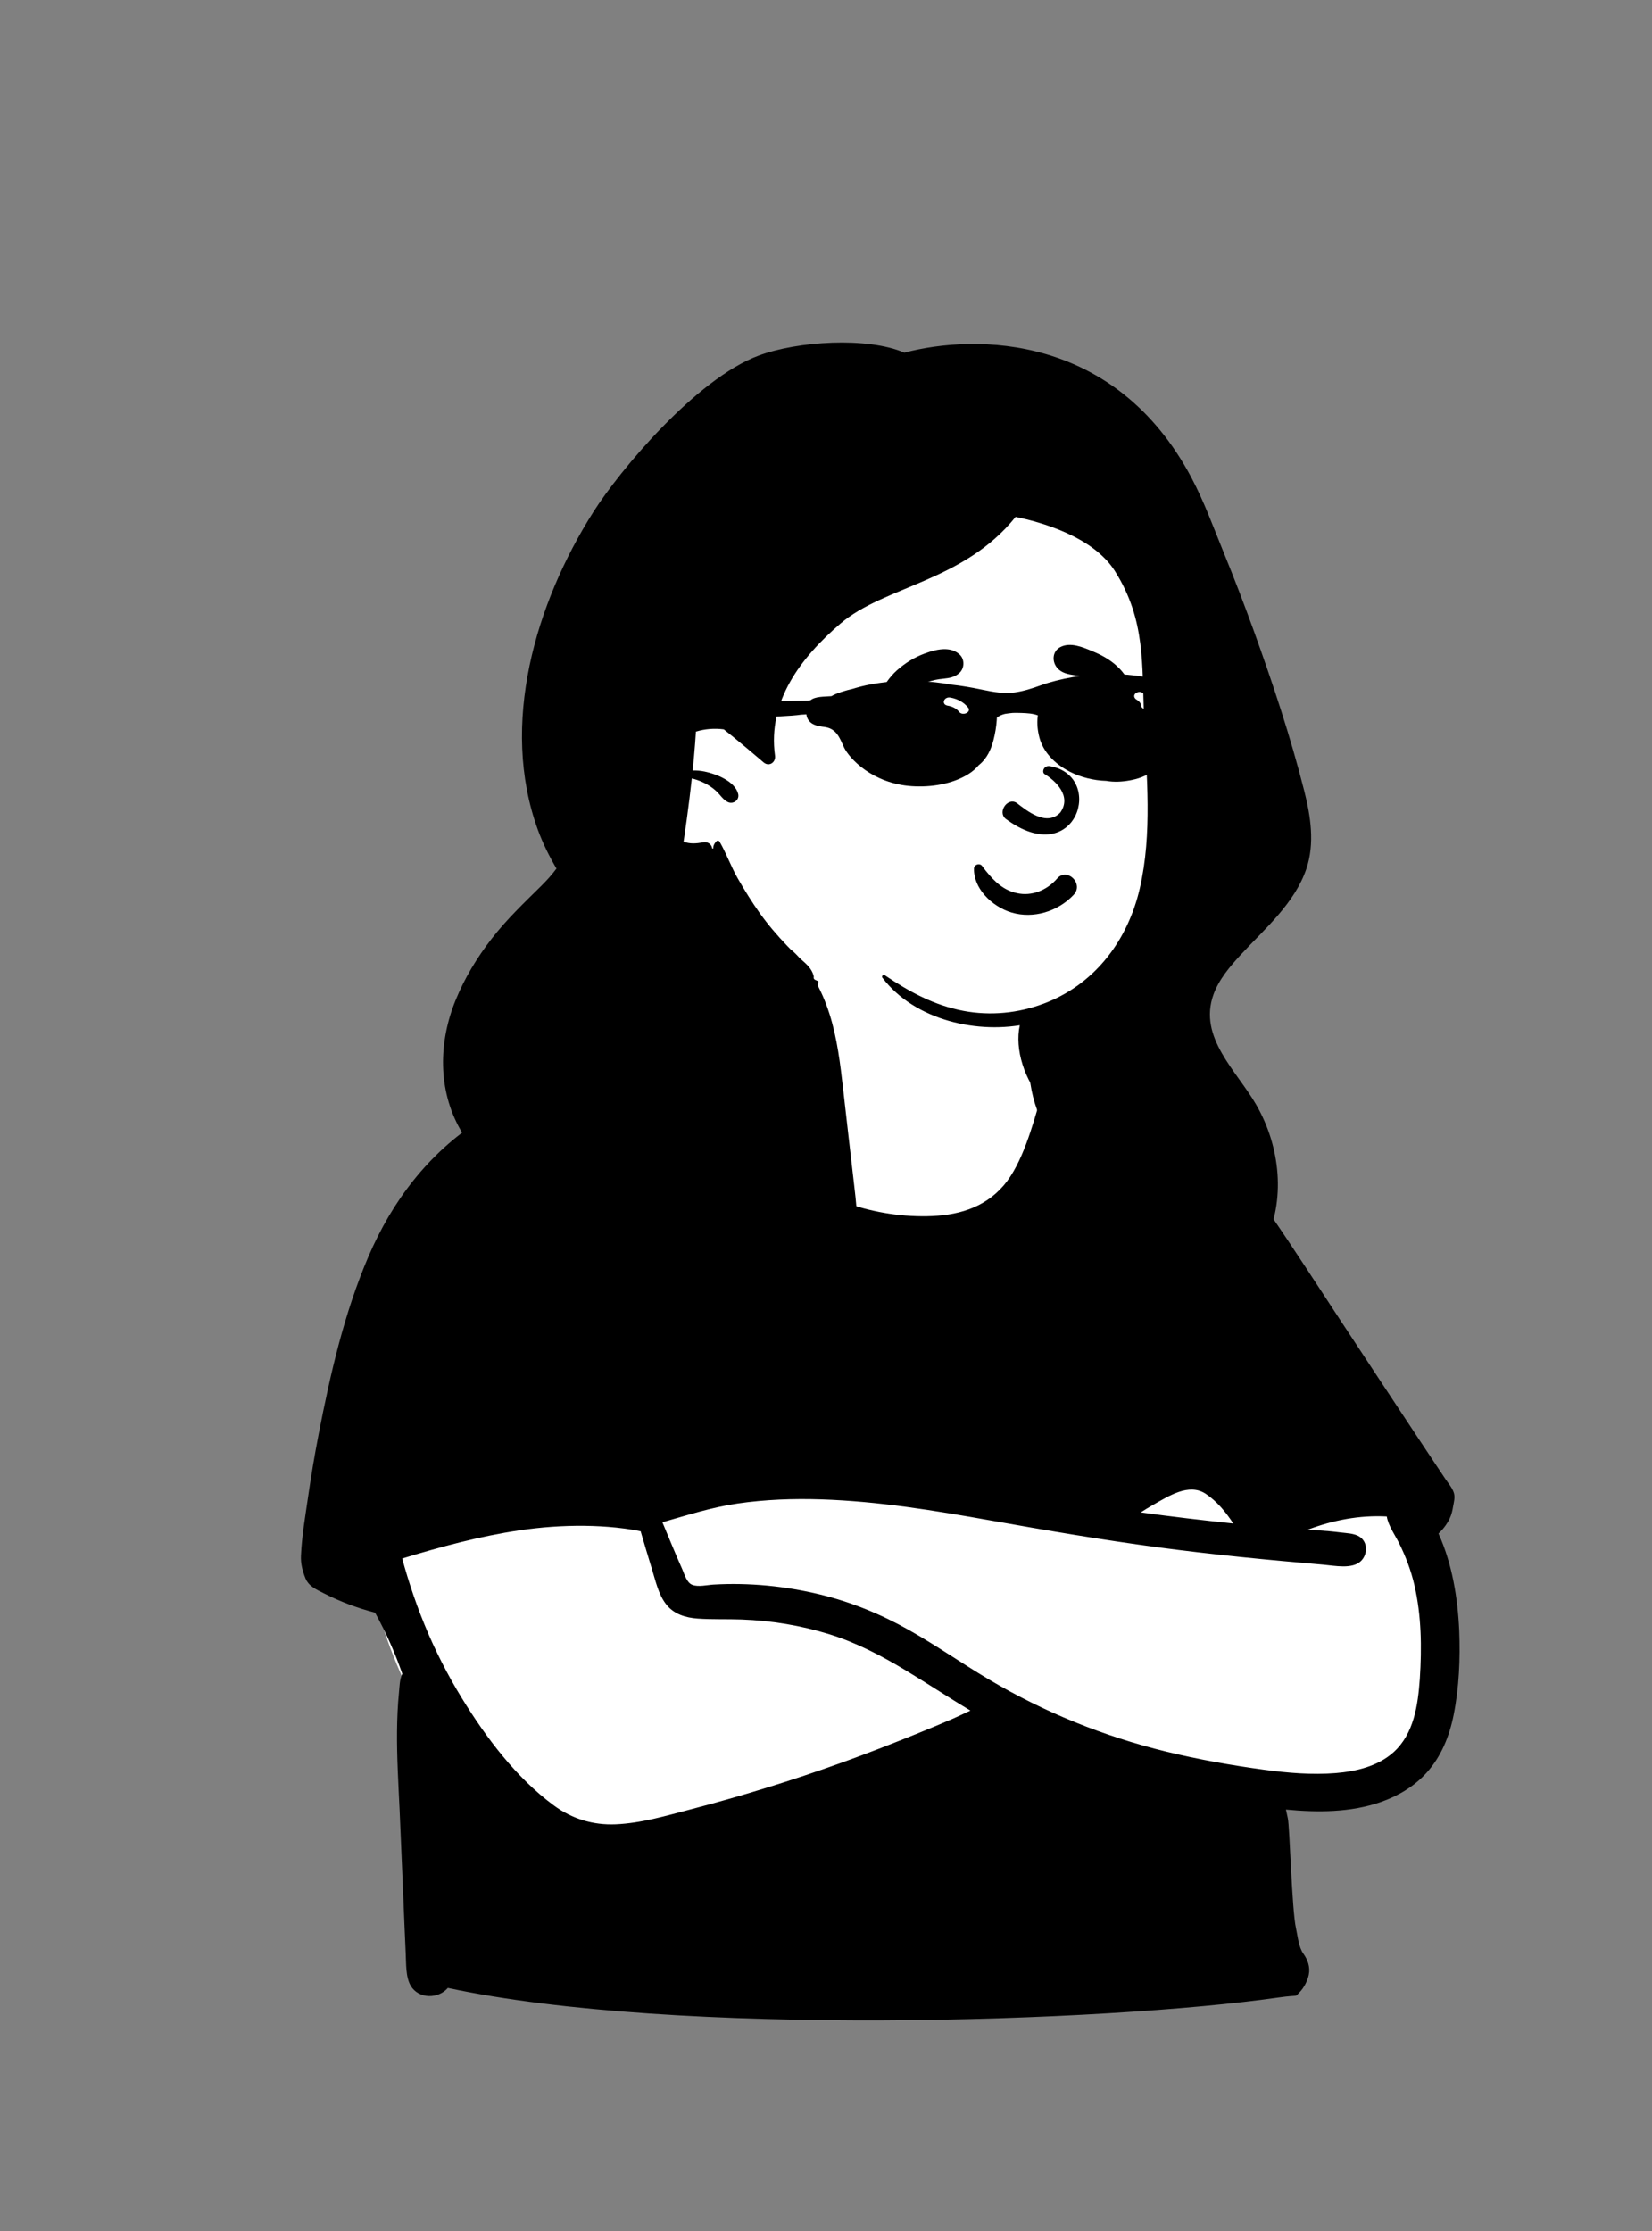
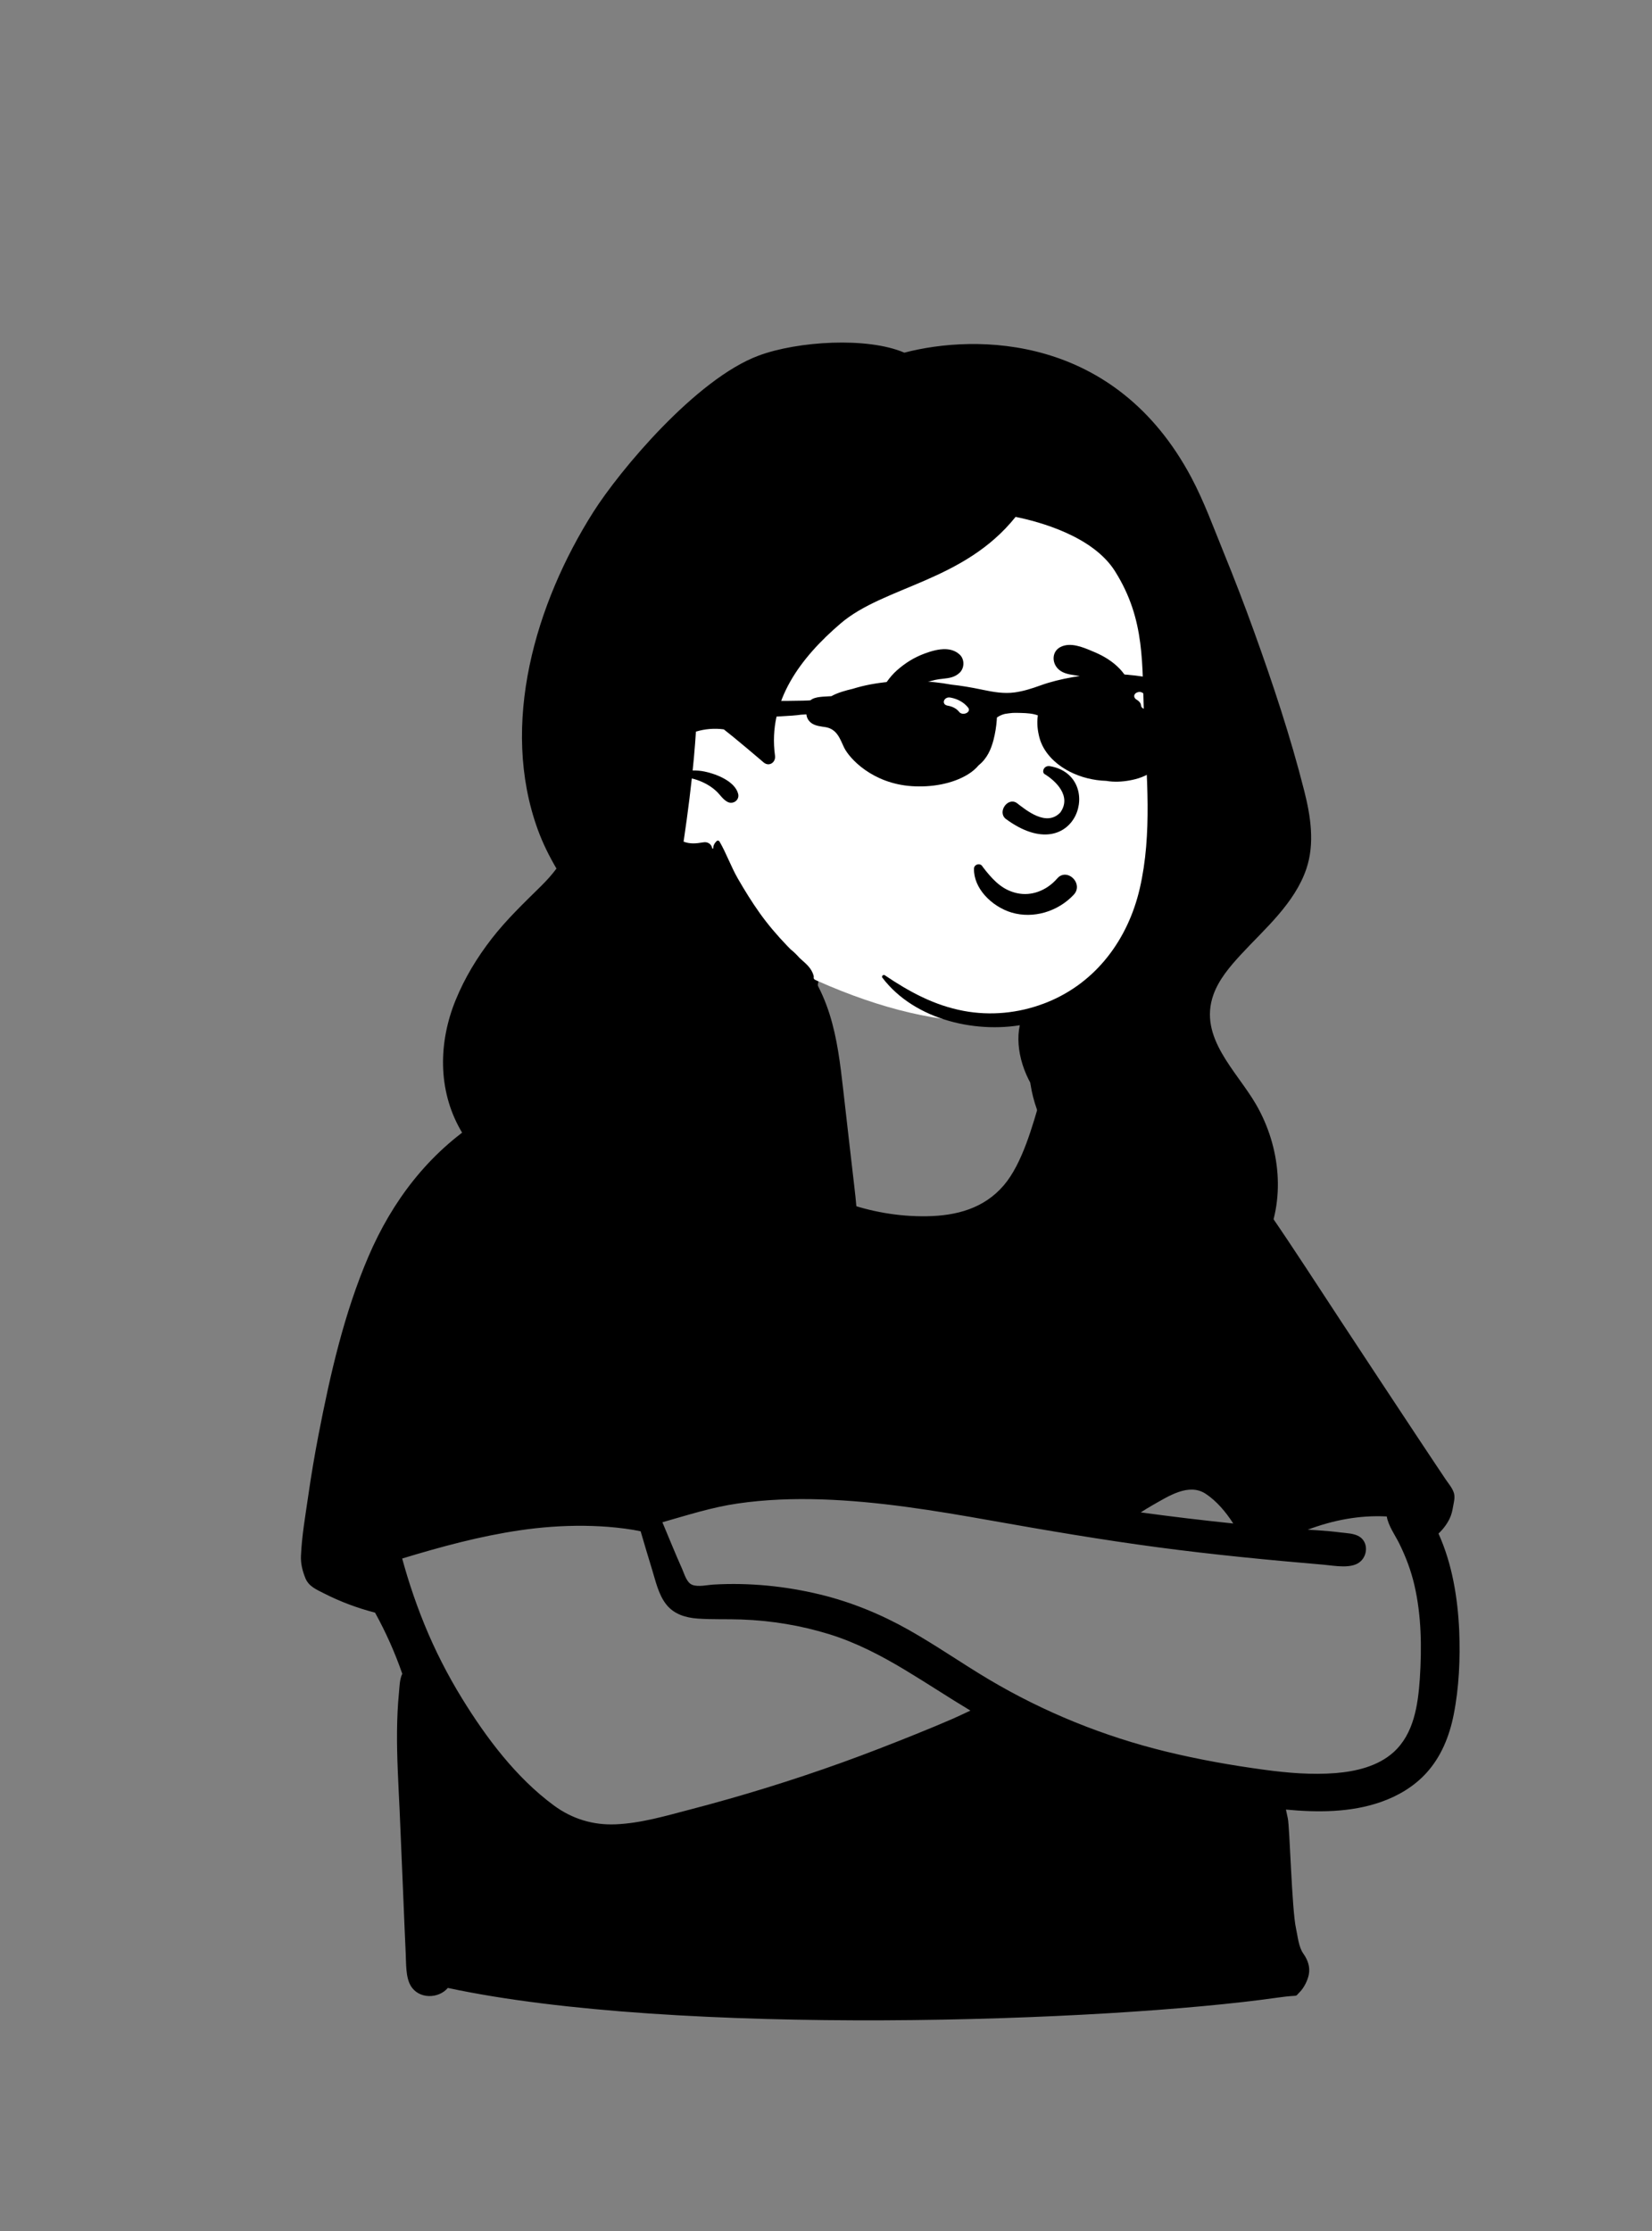
<svg xmlns="http://www.w3.org/2000/svg" width="117" height="158" viewBox="0 0 117 158" fill="none">
  <rect x="0" y="0" width="117" height="158" fill="#808080" stroke="none" />
-   <path fill-rule="evenodd" clip-rule="evenodd" d="M84.768 90.288C83.876 89.972 83.017 89.606 82.234 89.067C79.977 87.392 78.504 84.872 77.114 82.484C75.155 79.011 73.759 75.311 72.794 71.45C72.38 69.791 72.239 67.868 71.297 66.397C69.162 63.318 62.901 63.717 59.576 64.258C57.35 64.65 56.89 67.134 56.384 68.971C55.963 70.498 55.688 72.042 55.456 73.607C54.906 73.967 54.285 74.26 53.692 74.515C47.237 76.488 46.103 80.145 43.637 85.795C39.473 94.006 28.174 97.221 26.467 106.939C25.367 113.355 28.494 119.391 31.718 124.724C34.721 130.55 38.913 133.346 45.589 131.97C51.85 130.57 57.868 128.228 64.019 126.419C66.999 125.689 69.973 123.79 73.107 124.452C79.565 125.897 86.2 126.577 92.817 126.389C102.109 126.764 102.108 117.875 101.154 110.992C100.486 100.28 95.065 93.402 84.768 90.288Z" fill="white" />
  <path fill-rule="evenodd" clip-rule="evenodd" d="M85.389 105.788C86.165 106.3 86.818 107.076 87.343 107.892C85.154 107.665 82.969 107.404 80.79 107.106C81.075 106.924 81.363 106.746 81.657 106.579C82.732 105.975 84.189 104.997 85.389 105.788ZM49.028 112.236C48.627 112.079 48.472 111.47 48.316 111.121C47.826 110.025 47.378 108.911 46.913 107.805C48.68 107.303 50.398 106.746 52.228 106.479C54.196 106.191 56.193 106.122 58.179 106.186C62.202 106.317 66.187 106.972 70.142 107.675C74.092 108.377 78.042 109.051 82.02 109.58C85.918 110.099 89.827 110.478 93.744 110.811C94.505 110.876 95.774 111.149 96.386 110.552C96.871 110.079 96.887 109.207 96.28 108.823C95.903 108.583 95.355 108.58 94.924 108.524C94.38 108.455 93.835 108.408 93.288 108.372C93.065 108.358 92.843 108.344 92.62 108.331C94.408 107.658 96.276 107.292 98.215 107.394C98.325 108.058 98.819 108.741 99.09 109.289C99.562 110.245 99.93 111.212 100.171 112.252C100.676 114.424 100.698 116.679 100.556 118.895C100.425 120.743 100.143 122.786 98.689 124.095C97.588 125.086 96.035 125.452 94.594 125.568C92.919 125.702 91.218 125.559 89.557 125.335C87.228 125.021 84.888 124.606 82.604 124.05C78.181 122.972 73.942 121.258 70.03 118.933C68.123 117.799 66.303 116.524 64.369 115.434C62.399 114.322 60.302 113.46 58.101 112.925C55.637 112.326 53.062 112.07 50.53 112.218C50.09 112.244 49.456 112.403 49.028 112.236ZM46.173 111.124C46.432 111.961 46.63 112.917 47.183 113.62C47.73 114.318 48.556 114.564 49.411 114.626C50.443 114.7 51.486 114.653 52.52 114.691C54.64 114.769 56.731 115.112 58.758 115.742C60.646 116.329 62.399 117.244 64.088 118.259C65.65 119.198 67.166 120.206 68.728 121.142C68.312 121.332 67.901 121.538 67.488 121.717C66.621 122.092 65.749 122.454 64.873 122.807C63.145 123.503 61.41 124.182 59.657 124.813C56.123 126.085 52.53 127.196 48.894 128.143C47.16 128.595 45.402 129.122 43.6 129.197C42.003 129.264 40.523 128.814 39.235 127.867C36.563 125.904 34.437 123.07 32.718 120.274C31.697 118.613 30.806 116.868 30.069 115.064C29.696 114.152 29.358 113.225 29.054 112.288C28.911 111.848 28.776 111.405 28.648 110.96C28.591 110.765 28.537 110.569 28.484 110.373C31.216 109.542 33.981 108.791 36.811 108.375C38.322 108.152 39.853 108.04 41.38 108.056C42.138 108.064 42.896 108.105 43.65 108.183C44.056 108.225 44.46 108.279 44.863 108.346C45.029 108.374 45.2 108.414 45.372 108.444C45.634 109.339 45.898 110.233 46.173 111.124ZM102.657 107.567C102.804 107.27 102.866 106.977 102.919 106.654C102.959 106.408 103.066 106.061 102.972 105.74C102.868 105.382 102.582 105.061 102.377 104.755C102.151 104.418 101.925 104.079 101.699 103.741C101.248 103.064 100.797 102.387 100.348 101.709C98.511 98.942 96.687 96.166 94.859 93.392C93.238 90.931 91.644 88.447 89.973 86.019C88.544 83.942 86.987 81.899 85.031 80.284C82.559 78.242 79.614 77.28 76.539 76.53C76.203 76.182 75.754 75.993 75.275 76.031C74.597 75.265 74.059 74.73 73.815 73.756C73.698 73.29 73.734 71.979 73.278 71.703C72.737 71.375 72.454 71.809 72.305 72.298C71.805 73.935 72.379 76.135 73.698 77.774C73.142 79.689 72.405 82.411 71.09 83.945C69.682 85.588 67.735 86.099 65.634 86.133C61.627 86.197 57.625 84.713 54.569 82.141C53.639 81.359 52.777 80.486 51.996 79.557C51.411 78.861 50.718 77.785 50.26 76.973C50.26 76.656 49.885 76.325 53.705 76.069C57.524 75.813 57.813 70.601 57.898 69.891C57.968 69.316 58.261 68.421 57.854 67.952C57.681 67.752 57.326 67.72 57.107 67.856C56.694 68.111 56.558 68.765 56.428 69.21C56.246 69.832 55.651 73.693 54.524 74.14C53.996 74.349 53.391 74.353 52.833 74.392C52.144 74.44 51.453 74.475 50.766 74.555C50.513 74.584 50.237 74.666 49.987 74.668C49.824 74.67 49.657 74.591 49.499 74.536C48.969 74.349 48.439 74.489 47.893 74.562C43.063 75.21 38.09 76.686 33.97 79.343C30.338 81.685 27.78 85.052 26.092 88.99C24.369 93.008 23.382 97.354 22.555 101.632C22.278 103.065 22.036 104.505 21.828 105.95C21.627 107.346 21.375 108.773 21.315 110.184C21.291 110.742 21.425 111.26 21.631 111.77C21.863 112.343 22.411 112.57 22.937 112.837C24.091 113.426 25.308 113.882 26.562 114.205C27.328 115.594 27.973 117.038 28.491 118.536C28.299 118.915 28.295 119.482 28.258 119.851C28.166 120.77 28.127 121.694 28.119 122.617C28.102 124.467 28.214 126.315 28.301 128.162C28.39 130.035 28.685 137.427 28.733 138.329C28.77 139.031 28.72 140.011 29.091 140.634C29.66 141.591 31.066 141.558 31.717 140.783C47.893 144.249 78.299 143.205 90.546 141.461C92.139 141.234 91.639 141.486 92.044 141.084C92.348 140.783 92.607 140.267 92.691 139.852C92.803 139.299 92.622 138.798 92.304 138.35C91.97 137.879 91.909 137.117 91.785 136.557C91.491 135.234 91.345 129.421 91.208 128.777C91.165 128.576 91.124 128.364 91.074 128.152C93.32 128.364 95.661 128.364 97.798 127.615C99.01 127.191 100.14 126.524 101.01 125.571C102.063 124.418 102.649 122.966 102.951 121.451C103.34 119.497 103.422 117.473 103.346 115.487C103.24 113.139 102.849 110.759 101.879 108.604C102.198 108.308 102.466 107.952 102.657 107.567Z" fill="black" />
  <path fill-rule="evenodd" clip-rule="evenodd" d="M84.458 48.639C84.068 42.273 81.996 35.055 75.895 31.929C62.447 26.55 44.766 40.097 43.83 53.935C43.504 58.673 46.142 63.849 50.965 65.166C52.037 66.582 53.658 67.446 55.259 68.197C74.321 78.054 86.634 70.041 84.458 48.639Z" fill="white" />
  <path fill-rule="evenodd" clip-rule="evenodd" d="M88.8 44.68C88.126 42.815 87.415 40.965 86.666 39.129C85.937 37.342 85.278 35.516 84.373 33.814C78.965 23.646 69.132 23.646 64.049 24.975C61.413 23.843 56.475 24.162 53.73 25.184C49.287 26.837 43.87 33.342 42.018 36.265C37.929 42.718 35.377 51.307 38.093 58.764C38.448 59.738 38.901 60.641 39.411 61.511C39.09 61.944 38.72 62.355 38.311 62.759C37.094 63.959 35.877 65.119 34.826 66.472C33.782 67.817 32.916 69.247 32.271 70.823C31.056 73.797 30.997 77.164 32.604 80.001C34.002 82.47 36.479 84.308 39.269 84.483C39.412 84.503 39.556 84.521 39.7 84.536C40.069 85.143 40.52 85.702 41.035 86.189C42.611 87.683 46.368 88.45 48.512 88.499C48.621 88.587 48.732 88.675 48.843 88.762C50.155 89.79 51.531 90.828 53.036 91.56C54.056 92.056 55.393 92.471 56.457 92.113C56.939 92.434 57.731 92.367 58.21 92.103C58.996 91.672 59.636 90.894 60.025 90.097C60.969 88.164 60.742 86.049 60.5 83.983C60.233 81.702 59.976 79.419 59.715 77.138C59.511 75.354 59.297 73.54 58.753 71.822C58.471 70.932 58.103 70.076 57.626 69.272C57.639 69.204 57.637 69.136 57.617 69.073C57.461 68.567 57.139 68.302 56.757 67.958C56.707 67.914 56.658 67.869 56.61 67.823C56.419 67.606 56.214 67.405 55.996 67.234C55.911 67.149 55.828 67.063 55.745 66.977C55.054 66.255 54.401 65.497 53.821 64.684C53.258 63.896 52.75 63.073 52.266 62.235C51.774 61.383 51.449 60.442 50.958 59.596C50.916 59.523 50.809 59.508 50.749 59.569C50.597 59.725 50.5 59.899 50.518 60.083L50.442 60.094C50.413 59.818 50.158 59.592 49.811 59.653C49.291 59.743 48.864 59.777 48.414 59.605C48.493 59.082 48.566 58.558 48.638 58.033C48.769 57.066 48.892 56.097 48.996 55.128C49.25 55.188 49.502 55.275 49.748 55.386C50.099 55.542 50.431 55.753 50.714 56.012C50.994 56.268 51.187 56.613 51.528 56.791C51.92 56.995 52.393 56.658 52.278 56.216C52.045 55.322 50.726 54.811 49.909 54.642C49.629 54.583 49.342 54.559 49.056 54.565C49.121 53.943 49.178 53.32 49.225 52.697C49.248 52.402 49.268 52.108 49.288 51.812C49.923 51.62 50.602 51.563 51.263 51.653C51.48 51.826 51.698 51.997 51.909 52.17C52.577 52.721 53.242 53.274 53.9 53.838C53.959 53.889 54.018 53.939 54.077 53.99C54.468 54.325 54.954 53.993 54.889 53.519C54.353 49.636 56.739 46.547 59.533 44.154C62.626 41.504 68.25 41.196 71.928 36.606C73.622 36.95 77.404 37.97 78.965 40.449C81.15 43.923 80.865 47.035 81.031 50.976C81.198 54.919 81.621 59.032 80.722 62.921C79.894 66.506 77.65 69.569 74.169 70.978C74.082 71.013 73.995 71.046 73.908 71.079C72.108 71.755 70.143 71.947 68.25 71.591C66.154 71.196 64.404 70.24 62.66 69.064C62.559 68.997 62.413 69.134 62.489 69.235C64.787 72.27 69.301 73.285 72.882 72.483C73.049 72.445 73.216 72.404 73.381 72.359C72.58 74.655 72.741 77.175 73.784 79.41C74.412 80.755 75.369 81.919 76.534 82.837C77.819 83.848 79.413 84.665 80.304 86.084C81.121 87.385 80.878 88.847 79.481 89.598C79.129 89.788 78.993 90.403 79.342 90.674C79.476 90.776 79.609 90.88 79.746 90.983C80.528 91.571 82.677 92.677 83.025 92.718C86.117 93.083 88.195 90.821 89.527 88.153C91.091 85.021 90.684 81.204 88.961 78.222C87.579 75.829 84.856 73.471 85.939 70.442C86.325 69.361 87.115 68.438 87.882 67.605C88.757 66.656 89.697 65.768 90.536 64.786C91.37 63.81 92.109 62.749 92.522 61.525C93.125 59.736 92.825 57.801 92.372 56.015C91.402 52.181 90.142 48.398 88.8 44.68Z" fill="black" />
  <path fill-rule="evenodd" clip-rule="evenodd" d="M73.994 64.617C73.237 64.835 72.425 64.855 71.654 64.629C70.955 64.424 70.237 63.974 69.722 63.379C69.264 62.849 68.968 62.206 68.98 61.52C68.981 61.441 69.009 61.376 69.053 61.325C69.099 61.27 69.164 61.233 69.234 61.217C69.306 61.2 69.381 61.206 69.446 61.235C69.504 61.261 69.554 61.306 69.586 61.372C69.665 61.476 69.744 61.578 69.823 61.677C70.459 62.46 71.075 63.045 72.031 63.254C72.55 63.368 73.068 63.318 73.544 63.144C74.053 62.958 74.513 62.631 74.874 62.213C75.037 62.024 75.229 61.946 75.417 61.945C75.63 61.944 75.841 62.042 76 62.2C76.156 62.355 76.26 62.566 76.27 62.787C76.278 62.98 76.215 63.182 76.046 63.363C75.491 63.957 74.772 64.392 73.994 64.617ZM73.97 54.812C74.746 55.282 75.927 56.378 75.093 57.542C74.111 58.569 72.697 57.392 72.001 56.859C71.355 56.447 70.629 57.508 71.228 57.99C76.262 61.705 78.305 54.935 74.362 54.26C73.928 54.186 73.767 54.667 73.97 54.812ZM66.716 52.745C66.467 52.586 66.174 52.532 65.849 52.679C65.595 52.794 65.15 53.178 64.84 53.682C64.628 54.027 64.477 54.432 64.509 54.854C64.516 54.952 64.48 55.024 64.422 55.077C64.377 55.119 64.312 55.15 64.235 55.16C64.17 55.168 64.097 55.161 64.038 55.142C63.925 55.107 63.865 55.035 63.843 54.975C63.626 54.401 63.719 53.76 63.962 53.181C64.291 52.401 64.887 51.747 65.277 51.536C65.946 51.176 66.734 51.159 67.403 51.527C67.973 51.839 68.329 52.344 68.683 52.859C68.759 52.969 68.833 53.077 68.911 53.184C69.065 53.398 69.081 53.61 69.021 53.792C68.954 53.993 68.785 54.163 68.573 54.252C68.378 54.335 68.15 54.346 67.949 54.262C67.78 54.19 67.624 54.051 67.525 53.815C67.359 53.417 67.082 52.979 66.716 52.745ZM79.374 53.63C79.204 53.719 79.07 53.745 78.881 53.689C78.776 53.657 78.673 53.597 78.592 53.517C78.511 53.437 78.453 53.337 78.431 53.227C78.376 52.954 78.226 52.699 78.013 52.533C77.831 52.391 77.6 52.315 77.346 52.358C77.07 52.404 76.808 52.58 76.627 52.787C76.567 52.856 76.52 52.935 76.472 53.014C76.383 53.16 76.297 53.296 76.174 53.404C76.127 53.445 76.057 53.473 75.989 53.473C75.962 53.473 75.934 53.468 75.907 53.46C75.633 53.186 75.58 52.978 75.589 52.772C75.599 52.556 75.684 52.337 75.822 52.133C76.147 51.653 76.762 51.261 77.178 51.172C77.747 51.05 78.312 51.196 78.765 51.513C79.231 51.839 79.576 52.344 79.684 52.915C79.71 53.052 79.699 53.2 79.646 53.329C79.595 53.454 79.506 53.562 79.374 53.63ZM67.971 47.636C67.63 47.968 67.225 48.019 66.817 48.065C66.59 48.09 66.408 48.111 66.23 48.151C65.739 48.262 65.254 48.428 64.812 48.667C64.35 48.917 63.846 49.219 63.483 49.606C63.397 49.698 63.316 49.794 63.234 49.891C63.16 49.979 63.089 50.064 63.014 50.146C62.927 50.24 62.845 50.339 62.763 50.437C62.713 50.52 62.703 50.54 62.693 50.562C62.677 50.593 62.659 50.629 62.639 50.668C62.611 50.72 62.578 50.778 62.544 50.83C62.487 50.925 62.457 50.951 62.431 50.963C62.387 50.982 62.345 50.992 62.305 50.986C62.267 50.982 62.232 50.964 62.197 50.934C62.021 50.786 61.97 50.544 61.975 50.287C61.983 49.897 62.127 49.465 62.261 49.199C62.57 48.582 62.999 47.94 63.516 47.48C64.105 46.954 64.749 46.556 65.489 46.282C65.949 46.111 66.482 45.955 66.983 45.974C67.344 45.989 67.688 46.096 67.972 46.362C68.147 46.526 68.231 46.759 68.231 46.992C68.231 47.23 68.144 47.469 67.971 47.636ZM80.069 50.672C80.047 50.708 80.017 50.732 79.984 50.747C79.948 50.763 79.909 50.767 79.872 50.761C79.834 50.754 79.799 50.737 79.771 50.712C79.744 50.687 79.723 50.654 79.714 50.614C79.487 49.621 79.047 48.883 78.108 48.407C77.645 48.173 77.114 48.024 76.611 47.905C76.465 47.871 76.31 47.849 76.155 47.826C75.667 47.755 75.176 47.674 74.858 47.281C74.667 47.044 74.586 46.742 74.632 46.465C74.674 46.205 74.827 45.966 75.105 45.822C75.796 45.466 76.656 45.816 77.354 46.114C77.405 46.136 77.456 46.157 77.506 46.178C78.189 46.465 78.811 46.845 79.323 47.387C79.73 47.817 80.106 48.453 80.257 49.107C80.383 49.651 80.354 50.207 80.069 50.672Z" fill="black" />
  <path fill-rule="evenodd" clip-rule="evenodd" d="M78.36 47.723C80.527 47.723 81.764 48.095 82.218 48.124L82.231 48.125C82.42 48.135 82.589 48.147 82.766 48.202C83.419 48.403 83.525 48.95 83.144 49.295C83.118 50.008 83.235 50.841 83.034 51.557C82.785 54.574 81.01 55.083 80.001 55.269C79.495 55.362 78.894 55.399 78.356 55.301C77.438 55.273 76.531 55.044 75.754 54.644C74.673 54.086 73.87 53.229 73.609 52.213C73.486 51.728 73.428 51.224 73.495 50.731L73.505 50.663C73.154 50.529 72.746 50.503 72.327 50.491C72.126 50.486 71.928 50.48 71.736 50.487C71.549 50.504 71.363 50.526 71.177 50.557C70.974 50.606 70.782 50.687 70.605 50.815L70.593 51.002C70.559 51.468 70.483 51.937 70.365 52.395C70.19 53.071 69.909 53.717 69.311 54.196C69.109 54.438 68.858 54.653 68.554 54.84C67.45 55.52 65.949 55.769 64.572 55.675C61.776 55.485 60.16 53.711 59.787 52.952L59.765 52.906C59.496 52.343 59.281 51.611 58.431 51.49L58.25 51.464C57.862 51.406 57.505 51.325 57.277 51.022C57.177 50.89 57.126 50.742 57.113 50.592C56.981 50.6 56.848 50.608 56.716 50.615C55.663 50.793 49.343 50.944 48.839 50.944C48.839 50.944 47.87 51.271 47.46 51.018C47.176 50.842 47.083 50.608 47.239 50.343C47.475 49.943 48.562 49.703 49.045 49.627C49.045 49.627 56.836 49.679 57.397 49.594C57.743 49.308 58.364 49.347 58.883 49.302C59.312 49.057 59.913 48.893 60.387 48.784C60.484 48.754 60.579 48.726 60.672 48.699C61.542 48.452 62.446 48.321 63.364 48.25C64.31 48.178 65.259 48.211 66.2 48.314C66.597 48.357 66.989 48.413 67.379 48.485C68.078 48.559 68.772 48.68 69.471 48.824L69.61 48.853C70.346 49.007 71.102 49.14 71.864 49.036C72.484 48.951 73.08 48.761 73.651 48.554L73.726 48.528C74.983 48.069 76.946 47.723 78.36 47.723ZM67.306 49.4C66.842 49.318 66.644 49.89 67.109 49.972C67.439 50.029 67.718 50.162 67.906 50.387L67.926 50.412C68.179 50.733 68.82 50.436 68.565 50.112C68.278 49.748 67.832 49.492 67.306 49.4ZM80.884 49.045C80.721 48.953 80.473 49.021 80.378 49.151C80.274 49.295 80.342 49.454 80.495 49.548L80.511 49.557C80.651 49.636 80.788 49.778 80.805 49.923L80.807 49.941C80.825 50.322 81.565 50.323 81.546 49.941C81.528 49.567 81.257 49.255 80.884 49.045Z" fill="black" />
</svg>